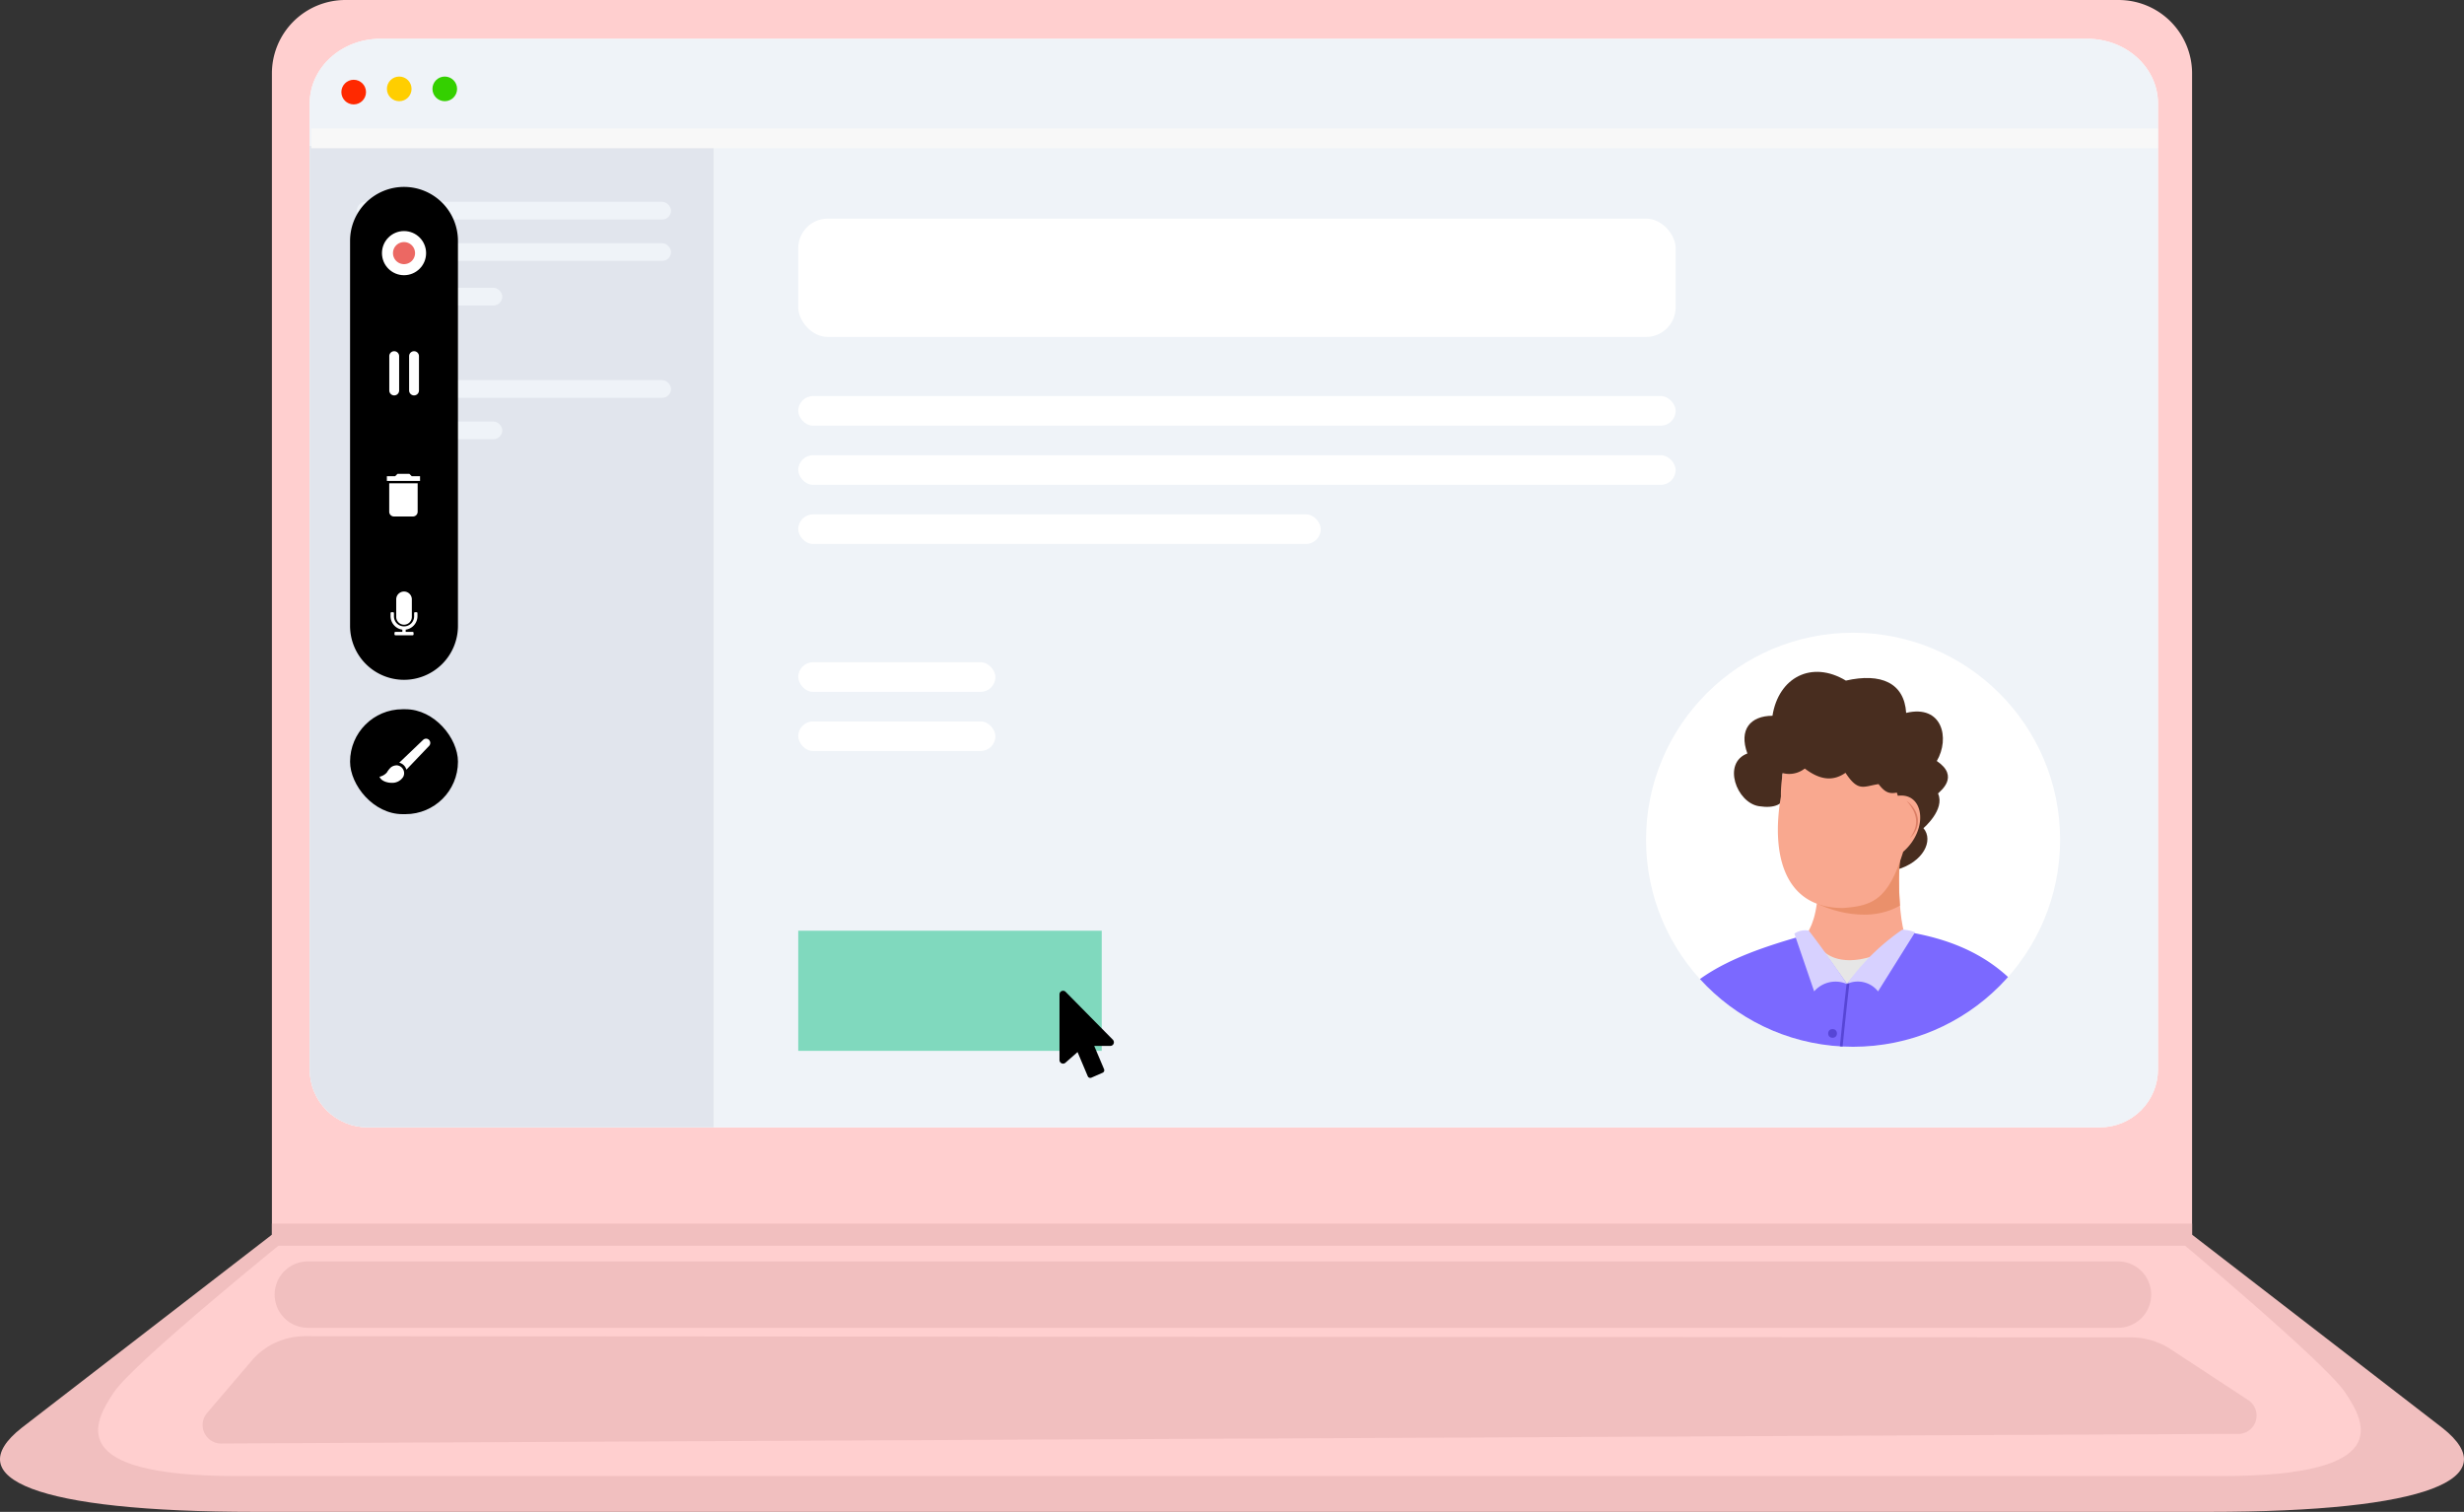
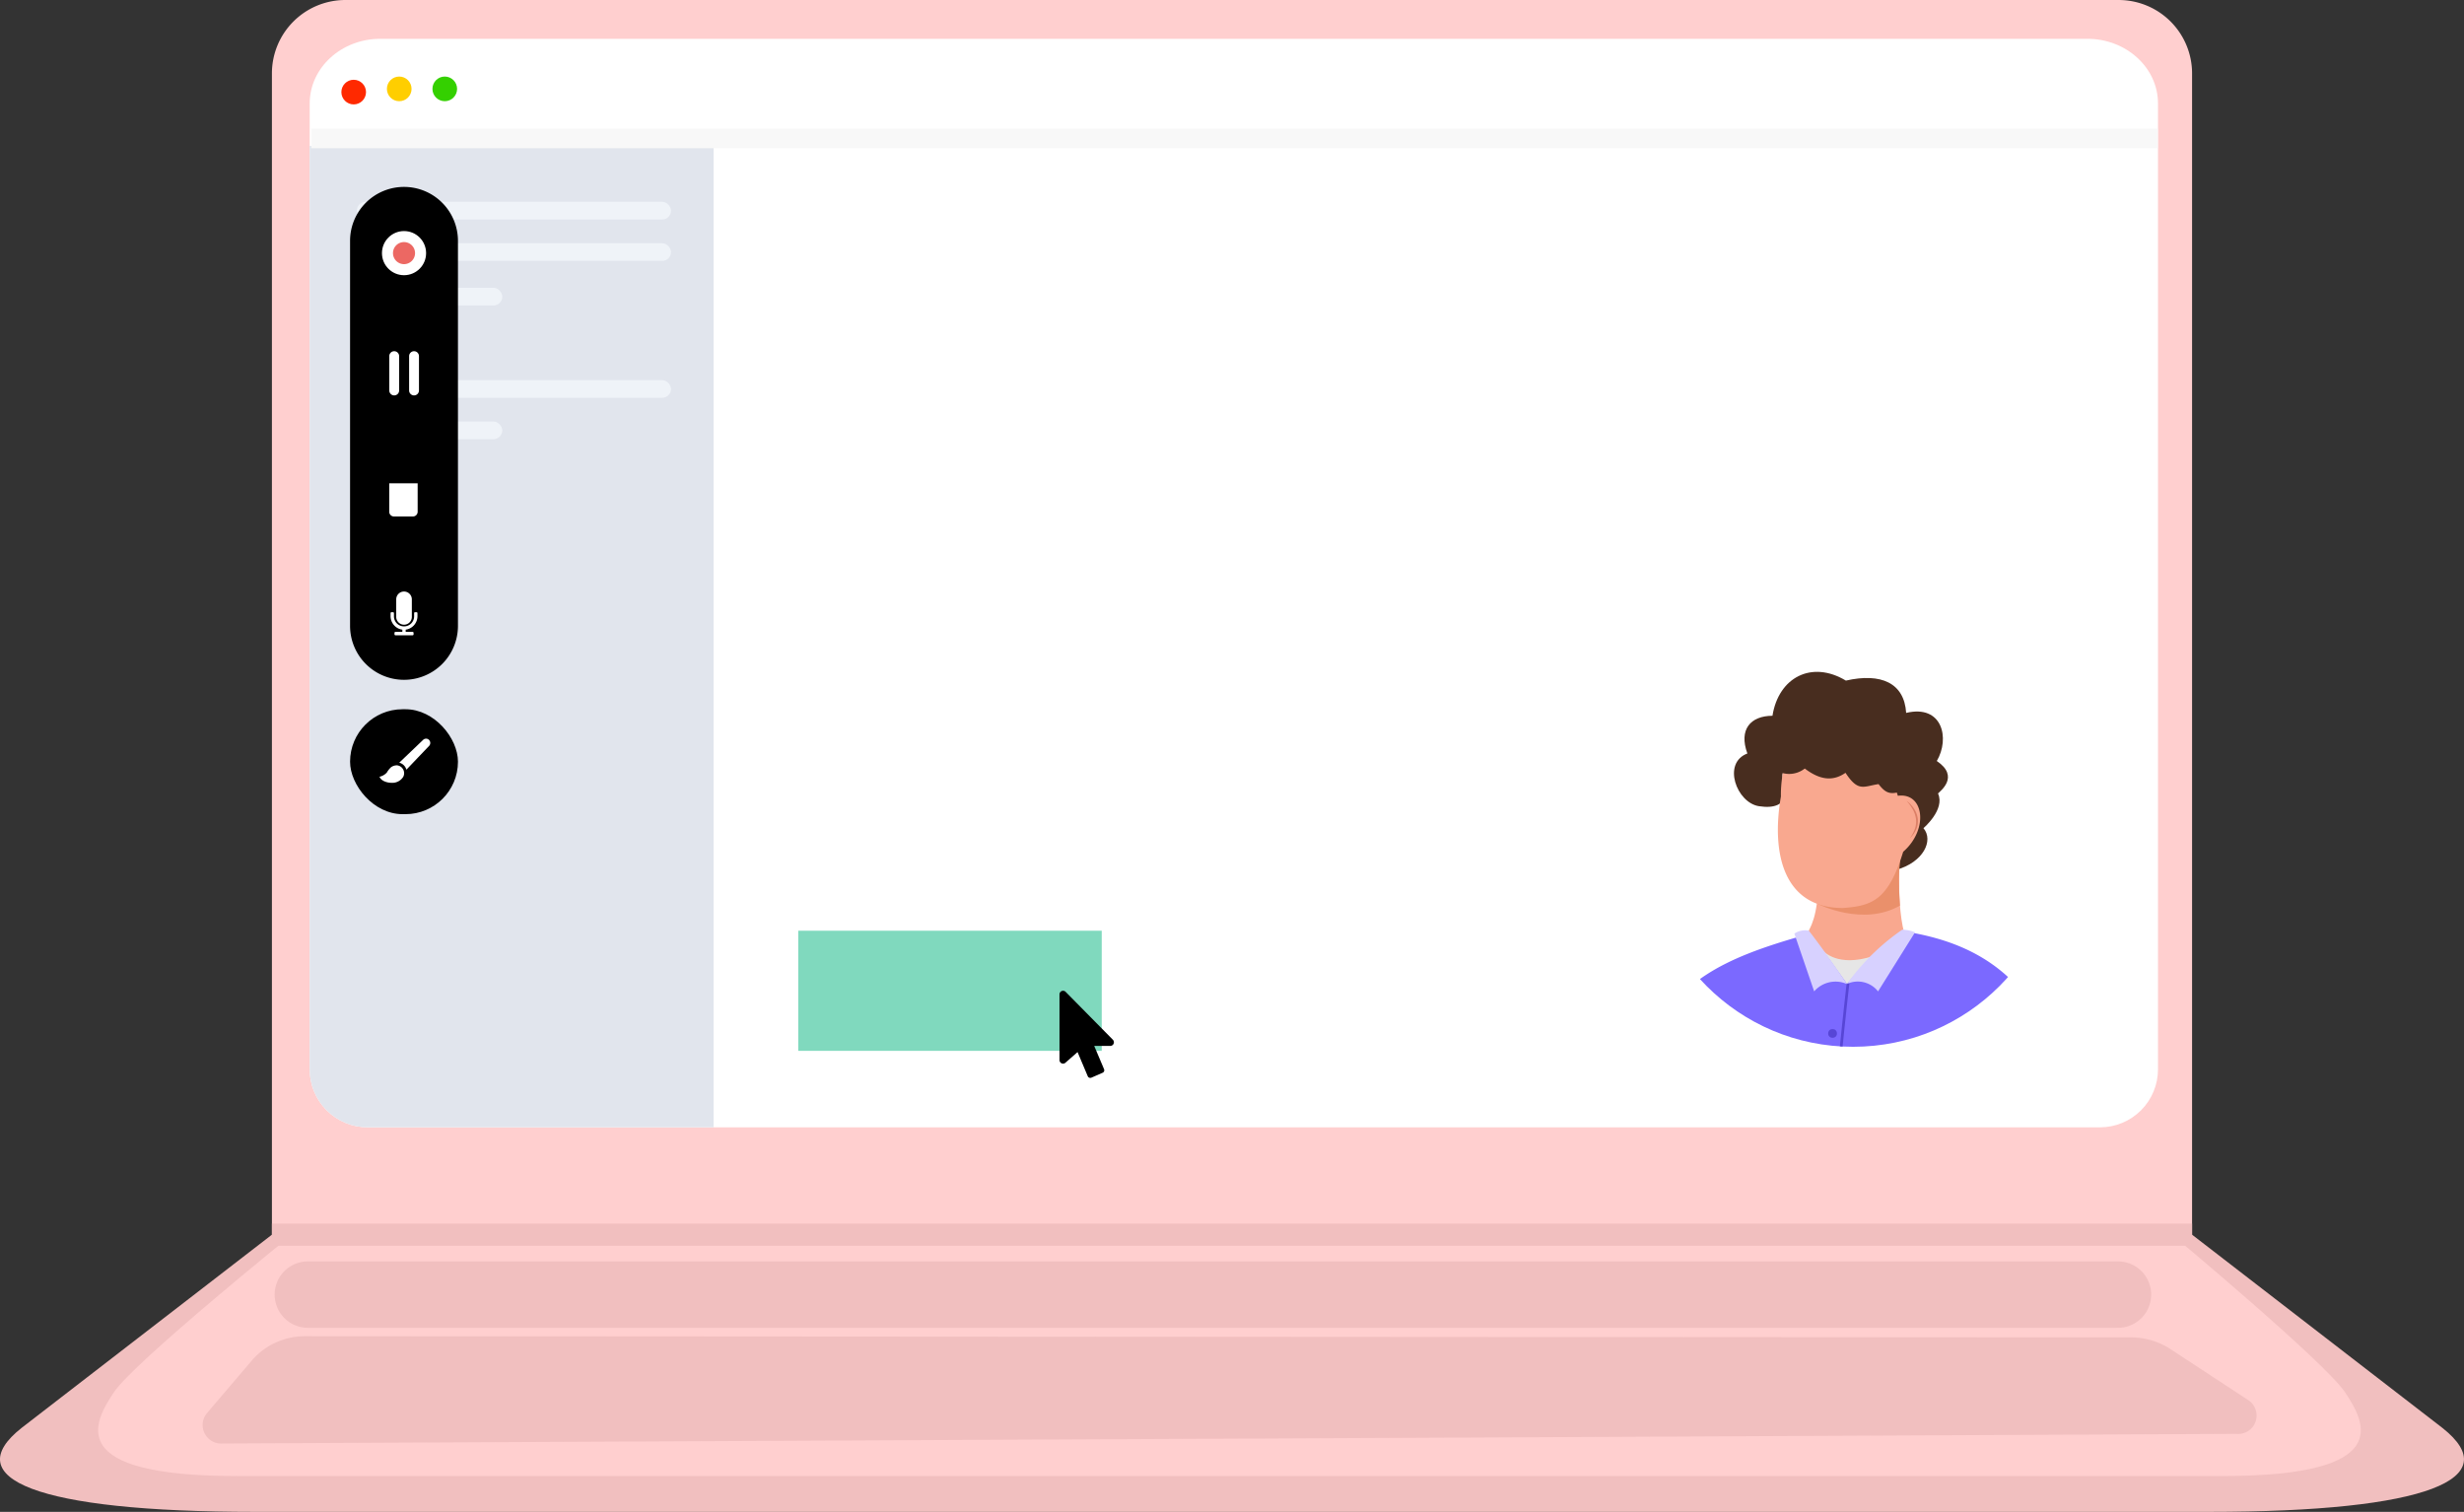
<svg xmlns="http://www.w3.org/2000/svg" width="249.943" height="153.351" viewBox="0 0 249.943 153.351">
  <rect x="0" y="0" width="249.943" height="153.351" fill="#333333" stroke="none" />
  <defs>
    <style>.a{fill:#ffd983;}.b{fill:#fff;}.c{fill:#ffcfcf;}.d,.f{fill:#f1bfbf;}.e,.g,.n,.x{fill:none;}.e,.f{stroke:#f1bfbf;}.e,.f,.g,.x{stroke-miterlimit:10;}.e,.g{stroke-width:2.246px;}.f,.x{stroke-linecap:round;}.f{stroke-width:6.737px;}.g{stroke:#7b69ff;}.h{clip-path:url(#a);}.i{fill:#eff3f8;}.j{fill:#34d000;}.k{fill:#ffce00;}.l{fill:#ff2900;}.m{fill:#e1e5ed;}.n{stroke:#f8f8f8;stroke-width:2px;}.o{fill:#80d9be;}.p{fill:#ec6863;}.q{clip-path:url(#c);}.r{fill:#7b69ff;}.s{fill:#f9a88f;}.t{fill:#482d1f;}.u{fill:#ea906b;}.v{fill:#dc7f66;}.w{fill:#5746d6;}.x{stroke:#71bba2;stroke-width:3px;}.y{fill:#e6e6e6;}.z{fill:#d7d1ff;}</style>
    <clipPath id="a">
      <path class="a" d="M375.509,443.772a5.888,5.888,0,0,1-5.887-5.887V339.923c0-3.625,3.209-6.564,7.167-6.564H549.944c3.958,0,7.167,2.939,7.167,6.564v97.961a5.887,5.887,0,0,1-5.887,5.887Z" transform="translate(-369.622 -333.359)" />
    </clipPath>
    <clipPath id="c">
      <circle class="b" cx="21" cy="21" r="21" transform="translate(0.262 0.262)" />
    </clipPath>
  </defs>
  <g transform="translate(-947 -3681.619)">
    <path class="c" d="M353.687,442.7V324.908a7.445,7.445,0,0,1,7.446-7.445H541.018a7.445,7.445,0,0,1,7.445,7.445V442.7Z" transform="translate(620.896 3364.157)" />
    <path class="d" d="M455.419,865.153l25.388,19.595c6.475,5.112-1.363,8.52-23.684,8.52H258.939c-22.321,0-30.159-3.408-23.684-8.52l25.388-19.595Z" transform="translate(713.94 2941.702)" />
    <path class="c" d="M486.893,864.905s15.576,12.978,17.621,16.045,5.112,8.491-12.438,8.491H290.623c-17.55,0-14.483-5.423-12.439-8.491s18.135-16.045,18.135-16.045" transform="translate(680.365 2941.894)" />
    <path class="d" d="M327.892,912.589l-4.632,5.433a1.883,1.883,0,0,0,1.666,3.043l204.214-.976a1.867,1.867,0,0,0,1.216-3.419l-7.9-5.186a7.329,7.329,0,0,0-4.007-1.178l-185.139-.124A7.11,7.11,0,0,0,327.892,912.589Z" transform="translate(644.704 2906.969)" />
    <line class="e" x2="194.777" transform="translate(974.583 3806.855)" />
    <line class="f" x2="183.615" transform="translate(978.227 3812.932)" />
    <path class="g" d="M327.607,583.984" transform="translate(641.012 3158.579)" />
    <g class="h" transform="translate(978.414 3685.555)">
      <path class="b" d="M375.509,443.772a5.888,5.888,0,0,1-5.887-5.887V339.923c0-3.625,3.209-6.564,7.167-6.564H549.944c3.958,0,7.167,2.939,7.167,6.564v97.961a5.887,5.887,0,0,1-5.887,5.887Z" transform="translate(-369.622 -333.359)" />
-       <path class="i" d="M2.9,0H184.588a2.982,2.982,0,0,1,2.9,3.056V108.884a1.491,1.491,0,0,1-1.451,1.528H1.451A1.491,1.491,0,0,1,0,108.884V3.056A2.982,2.982,0,0,1,2.9,0Z" transform="translate(0 0)" />
      <ellipse class="j" cx="1.25" cy="1.25" rx="1.25" ry="1.25" transform="translate(12.452 3.829)" />
      <ellipse class="k" cx="1.25" cy="1.25" rx="1.25" ry="1.25" transform="translate(7.833 3.829)" />
      <ellipse class="l" cx="1.25" cy="1.25" rx="1.25" ry="1.25" transform="translate(3.214 4.155)" />
      <path class="m" d="M0,0H40.974a0,0,0,0,1,0,0V99.534a0,0,0,0,1,0,0H4a4,4,0,0,1-4-4V0A0,0,0,0,1,0,0Z" transform="translate(0 10.869)" />
      <line class="n" x2="187.296" transform="translate(0.161 10.1)" />
      <path class="o" d="M0,0H30.785V12.188H0Z" transform="translate(49.558 90.467)" />
      <g transform="translate(4.78 16.536)">
        <rect class="i" width="31.871" height="1.793" rx="0.897" />
        <rect class="i" width="31.871" height="1.793" rx="0.897" transform="translate(0 18.084)" />
        <rect class="i" width="31.871" height="1.793" rx="0.897" transform="translate(0 4.198)" />
        <rect class="i" width="14.756" height="1.793" rx="0.897" transform="translate(0 8.719)" />
        <rect class="i" width="14.756" height="1.793" rx="0.897" transform="translate(0 22.283)" />
      </g>
      <g transform="translate(4.097 15.024)">
        <g transform="translate(0 52.98)">
          <rect width="10.944" height="10.641" rx="5.32" transform="translate(0 0)" />
        </g>
        <g transform="translate(2.985 55.965)">
          <g transform="translate(2.004)">
            <path class="b" d="M-1691.789,1980.932a.431.431,0,0,0-.3-.128h-.005a.431.431,0,0,0-.3.121l-2.421,2.313a1.017,1.017,0,0,1,.625.476,1.141,1.141,0,0,1,.1.234l2.3-2.41a.434.434,0,0,0-.007-.607Z" transform="translate(1694.816 -1980.804)" />
          </g>
          <g transform="translate(0 2.705)">
            <path class="b" d="M-1701.092,1991.677h-.036a1,1,0,0,0-.572.191,2.266,2.266,0,0,0-.424.535,1.372,1.372,0,0,1-.746.429c.162.431.768.607,1.165.616h.043a1.3,1.3,0,0,0,1.2-.609.8.8,0,0,0-.341-1.076A.823.823,0,0,0-1701.092,1991.677Z" transform="translate(1702.871 -1991.677)" />
          </g>
        </g>
        <g transform="translate(0 0)">
          <path d="M-1709.4,1755.8h0a5.472,5.472,0,0,1,5.472,5.472v39.051a5.472,5.472,0,0,1-5.472,5.473h0a5.472,5.472,0,0,1-5.472-5.473v-39.051A5.472,5.472,0,0,1-1709.4,1755.8Z" transform="translate(1714.871 -1755.801)" />
        </g>
        <g transform="translate(3.234 4.477)">
          <g transform="translate(0)">
            <circle class="b" cx="2.239" cy="2.239" r="2.239" />
            <path class="p" d="M-1696.252,1778.3h0a1.12,1.12,0,0,1,1.119,1.119h0a1.119,1.119,0,0,1-1.119,1.119h0a1.119,1.119,0,0,1-1.119-1.119h0A1.119,1.119,0,0,1-1696.252,1778.3Z" transform="translate(1698.49 -1777.182)" />
          </g>
        </g>
        <g transform="translate(3.98 16.665)">
          <path class="b" d="M-1690.283,1822.8h0a.5.5,0,0,1,.5.5v3.482a.5.5,0,0,1-.5.5h0a.5.5,0,0,1-.5-.5V1823.3A.5.5,0,0,1-1690.283,1822.8Z" transform="translate(1692.792 -1822.801)" />
          <path class="b" d="M-1698.374,1822.8h0a.5.5,0,0,1,.5.5v3.482a.5.5,0,0,1-.5.5h0a.5.5,0,0,1-.5-.5V1823.3A.5.5,0,0,1-1698.374,1822.8Z" transform="translate(1698.871 -1822.801)" />
        </g>
        <g transform="translate(4.109 41.041)">
          <g transform="translate(0 0)">
            <path class="b" d="M-1695.262,1924.167a.794.794,0,0,0,.792-.793v-1.78a.793.793,0,0,0-.793-.792.792.792,0,0,0-.791.792v1.78A.793.793,0,0,0-1695.262,1924.167Z" transform="translate(1696.626 -1920.803)" />
            <path class="b" d="M-1695.715,1929.236h-.158a.091.091,0,0,0-.091.091v.324a1.024,1.024,0,0,1-1.024,1.023,1.024,1.024,0,0,1-1.024-1.023h0v-.324a.092.092,0,0,0-.092-.091h-.158a.092.092,0,0,0-.092.091v.324a1.383,1.383,0,0,0,1.194,1.354v.228h-.705a.092.092,0,0,0-.092.092v.157a.092.092,0,0,0,.092.092h1.751a.092.092,0,0,0,.092-.092v-.157a.092.092,0,0,0-.092-.092h-.706v-.228a1.385,1.385,0,0,0,1.194-1.354v-.324A.092.092,0,0,0-1695.715,1929.236Z" transform="translate(1698.353 -1927.139)" />
          </g>
        </g>
        <g transform="translate(3.731 29.102)">
          <g transform="translate(0 0)">
            <path class="b" d="M-1698.905,1879.548a.481.481,0,0,0,.481.481h1.922a.481.481,0,0,0,.481-.481v-2.883h-2.884Z" transform="translate(1699.145 -1875.703)" />
-             <path class="b" d="M-1697.348,1873.041l-.24-.24h-1.2l-.24.24h-.841v.481h3.364v-.481Z" transform="translate(1699.871 -1872.801)" />
          </g>
        </g>
      </g>
      <rect class="b" width="89" height="12" rx="3" transform="translate(49.559 18.24)" />
      <rect class="b" width="89" height="3" rx="1.5" transform="translate(49.559 36.24)" />
      <rect class="b" width="89" height="3" rx="1.5" transform="translate(49.559 42.24)" />
      <rect class="b" width="20" height="3" rx="1.5" transform="translate(49.559 63.24)" />
      <rect class="b" width="20" height="3" rx="1.5" transform="translate(49.559 69.24)" />
      <rect class="b" width="53" height="3" rx="1.5" transform="translate(49.559 48.24)" />
      <path d="M3.119,8.835a.276.276,0,0,1-.254-.169L1.832,6.218.6,7.3a.347.347,0,0,1-.24.091A.366.366,0,0,1,0,7.028V.366A.366.366,0,0,1,.365,0,.375.375,0,0,1,.6.086L5.418,4.969a.4.4,0,0,1,.1.258.366.366,0,0,1-.365.366H3.521l1,2.361a.276.276,0,0,1-.144.36l-1.143.5A.278.278,0,0,1,3.119,8.835Zm1.6-3.793L.552,6.614A5.745,5.745,0,0,1,4.716,5.042ZM.247,6.884.225,6.9ZM5,5.334H5Zm0,0" transform="translate(76.059 96.56)" />
      <g transform="translate(-536.704 -1593.021)">
        <circle class="b" cx="21" cy="21" r="21" transform="translate(672.262 1653.262)" />
        <g class="q" transform="translate(672 1653)">
          <g transform="translate(-3.406 4.233)">
            <g transform="translate(0)">
              <g transform="translate(0 25.869)">
                <path class="r" d="M-2810.985,649.271a3.417,3.417,0,0,0,3.417-3.532c-1-28.176-8.069-35.662-26.13-35.589-18.309,4.731-21.427,7.882-22.861,39.122Z" transform="translate(2856.559 -610.148)" />
              </g>
              <g transform="translate(8.537 57.294)">
                <path class="s" d="M-2752.616,953.909c-6.621-1.286-10.333-2.29-10.934-1.186s2.508,1.369,3.31,1.186" transform="translate(2763.627 -952.25)" />
              </g>
              <g transform="translate(8.095 58.005)">
                <path class="s" d="M-2754.18,965.976c-4.678.686-5.634-1.109-6.6-1.5-1.694-.678-3.31-.177-5.116.927s-3.331-1.23-2.083-2.809a7.3,7.3,0,0,1,5.3-2.6l7.638,1.273C-2754.137,962.391-2754.076,964.124-2754.18,965.976Z" transform="translate(2768.437 -959.994)" />
              </g>
              <g transform="translate(12.587 0)">
                <path class="t" d="M-2714.583,338.808c-.176.542.36,1.533.282,2.082-.142,1.095-1.115,1.526-2.707,1.275-2.273-.359-3.74-4.384-1.169-5.344-.886-2.424.3-3.818,2.546-3.828.616-3.891,3.976-5.654,7.446-3.567,3.562-.809,5.924.233,6.115,3.276,3.677-.874,4.46,2.573,3.109,4.881,2.361,1.589.322,3.067.123,3.293.747,1.636-1.478,3.516-1.478,3.516,1.063,1.259-.026,3.447-2.686,4.206-.369-1.261-2.349-11.8-2.349-11.8l-9.184-.368Z" transform="translate(2719.536 -328.54)" />
              </g>
              <g transform="translate(19.732 17.529)">
                <path class="s" d="M-2640.341,523.143c-.077,3.415-.717,4.635-1.417,5.636,1.035,2.6,6.918,4.282,10.333.235-1.188-3.339-.561-9.656-.561-9.656" transform="translate(2641.758 -519.358)" />
              </g>
              <g transform="translate(21.143 18.247)">
                <path class="u" d="M-2626.4,532.5s4.532,2.3,8.284.145c-.329-4.593.233-5.466.233-5.466Z" transform="translate(2626.397 -527.184)" />
              </g>
              <g transform="translate(17.041 5.849)">
                <path class="s" d="M-2670.737,399c-1.023,5.952.361,11.357,6.321,11.316,2.949-.222,4.568-.806,6.081-5.7,2.609-2.271,2.129-6.038-.541-5.681l-.443-1.4a18.906,18.906,0,0,0-3.5-4.439c-1.667-1.262-3.756-.788-5.349-.8S-2670.795,396.446-2670.737,399Z" transform="translate(2671.044 -392.215)" />
              </g>
              <g transform="translate(16.15 4.74)">
                <path class="t" d="M-2680.317,385.179a2.553,2.553,0,0,0,3.194.025c1.7,1.3,3,1.221,4.131.435,1.3,1.99,1.841,1.366,3.354,1.147.8,1.038,1.285,1.115,2.76.592l-.561-2.467-4.243-3.431-5.029-1.339-4.031,3.166Z" transform="translate(2680.742 -380.14)" />
              </g>
              <g transform="translate(30.088 13.084)">
                <path class="v" d="M-2529.018,470.973a2.833,2.833,0,0,1,.754.78,2.439,2.439,0,0,1,.393,1.03,2.229,2.229,0,0,1-.008.559,2.158,2.158,0,0,1-.155.534,2.652,2.652,0,0,1-.637.879,3.885,3.885,0,0,0,.5-.931,2.248,2.248,0,0,0,.114-1.018,2.7,2.7,0,0,0-.333-.978A4.267,4.267,0,0,0-2529.018,470.973Z" transform="translate(2529.018 -470.973)" />
              </g>
              <g transform="translate(17.708 66.774)">
                <g transform="translate(0 0)">
                  <path class="o" d="M-2663.655,1055.727a.138.138,0,0,0,0-.275.138.138,0,0,0,0,.275Z" transform="translate(2663.788 -1055.451)" />
                </g>
              </g>
              <g transform="translate(21.087 49.539)">
                <path class="w" d="M-2612.253,867.827c-1.478,3.205-6.834,8.058-14.749,9.677,3.478-.548,14.5-3.115,14.5-3.115Z" transform="translate(2627.002 -867.827)" />
              </g>
              <g transform="translate(35.409 41.819)">
                <path class="w" d="M-2470.237,783.784q-.013,2.1-.082,4.2c-.019.7-.049,1.4-.074,2.1l-.091,2.1-.109,2.1c-.042.7-.08,1.4-.128,2.1s-.1,1.4-.153,2.1l-.093,1.047c-.036.349-.065.7-.124,1.044.045-.7.062-1.4.082-2.1l.073-2.1c.022-.7.056-1.4.082-2.1l.095-2.1.106-2.1c.04-.7.075-1.4.12-2.1Q-2470.409,785.88-2470.237,783.784Z" transform="translate(2471.091 -783.784)" />
              </g>
              <g transform="translate(21.759 31.513)">
                <path class="w" d="M-2619.551,699.814h0a.138.138,0,0,1-.134-.142c.333-11.56,2.23-27.8,2.249-27.958a.137.137,0,0,1,.153-.121.138.138,0,0,1,.121.153c-.02.162-1.915,16.386-2.248,27.934A.137.137,0,0,1-2619.551,699.814Z" transform="translate(2619.689 -671.592)" />
              </g>
              <g transform="translate(20.104 53.359)">
                <path class="r" d="M-2609.391,909.416l-27.369,5.846c1.395.3,1.753,5.034-.942,5.786h25.865a3.338,3.338,0,0,0,3.26-2.931C-2608.176,915.44-2609.009,911.3-2609.391,909.416Z" transform="translate(2637.702 -909.416)" />
              </g>
              <g transform="translate(21.087 55.203)">
                <path class="w" d="M-2627,933.5q2.32-.58,4.651-1.108c.777-.18,1.555-.35,2.333-.524l2.335-.509,2.338-.495c.781-.16,1.56-.324,2.342-.479q2.343-.475,4.7-.9-2.32.58-4.651,1.108c-.776.18-1.555.349-2.332.524l-2.336.509-2.339.494c-.78.16-1.56.324-2.342.479Q-2624.649,933.079-2627,933.5Z" transform="translate(2627.002 -929.49)" />
              </g>
              <g transform="translate(10.815 43.275)">
-                 <path class="w" d="M-2738.687,805.9a.138.138,0,0,1-.138-.138v-5.985a.138.138,0,0,1,.138-.138.138.138,0,0,1,.138.138v5.985A.138.138,0,0,1-2738.687,805.9Z" transform="translate(2738.824 -799.636)" />
-               </g>
+                 </g>
              <g transform="translate(24.145 31.651)">
                <path class="x" d="M-2593.713,673.094" transform="translate(2593.713 -673.094)" />
              </g>
              <g transform="translate(21.682 28.332)">
                <path class="y" d="M-2620.529,636.962s1.4,1.66,4.968.512c-2.347,2.447-2.6,2.807-2.6,2.807Z" transform="translate(2620.529 -636.962)" />
              </g>
              <g transform="translate(18.712 26.224)">
                <path class="z" d="M-2647.527,619.448c-2.154-3.225-3.87-5.415-3.87-5.415a1.954,1.954,0,0,0-1.465.3l2.008,5.86A2.866,2.866,0,0,1-2647.527,619.448Z" transform="translate(2652.863 -614.008)" />
              </g>
              <g transform="translate(24.053 26.15)">
                <path class="z" d="M-2594.712,618.715a22.685,22.685,0,0,1,5.606-5.5,3.814,3.814,0,0,1,1.294.267l-3.75,5.993A2.621,2.621,0,0,0-2594.712,618.715Z" transform="translate(2594.712 -613.215)" />
              </g>
              <g transform="translate(22.143 36.231)">
                <circle class="w" cx="0.444" cy="0.444" r="0.444" transform="translate(0)" />
              </g>
              <g transform="translate(21.595 43.204)">
                <circle class="w" cx="0.444" cy="0.444" r="0.444" />
              </g>
              <g transform="translate(21.087 50.177)">
                <circle class="w" cx="0.444" cy="0.444" r="0.444" transform="translate(0)" />
              </g>
              <g transform="translate(20.278 57.149)">
                <circle class="w" cx="0.444" cy="0.444" r="0.444" transform="translate(0)" />
              </g>
              <g transform="translate(27.436 40.969)">
                <path class="w" d="M-2557.818,774.528a21.115,21.115,0,0,0,5.884,0C-2551.1,782.306-2558.663,783.613-2557.818,774.528Z" transform="translate(2557.884 -774.528)" />
              </g>
            </g>
          </g>
        </g>
      </g>
    </g>
  </g>
</svg>